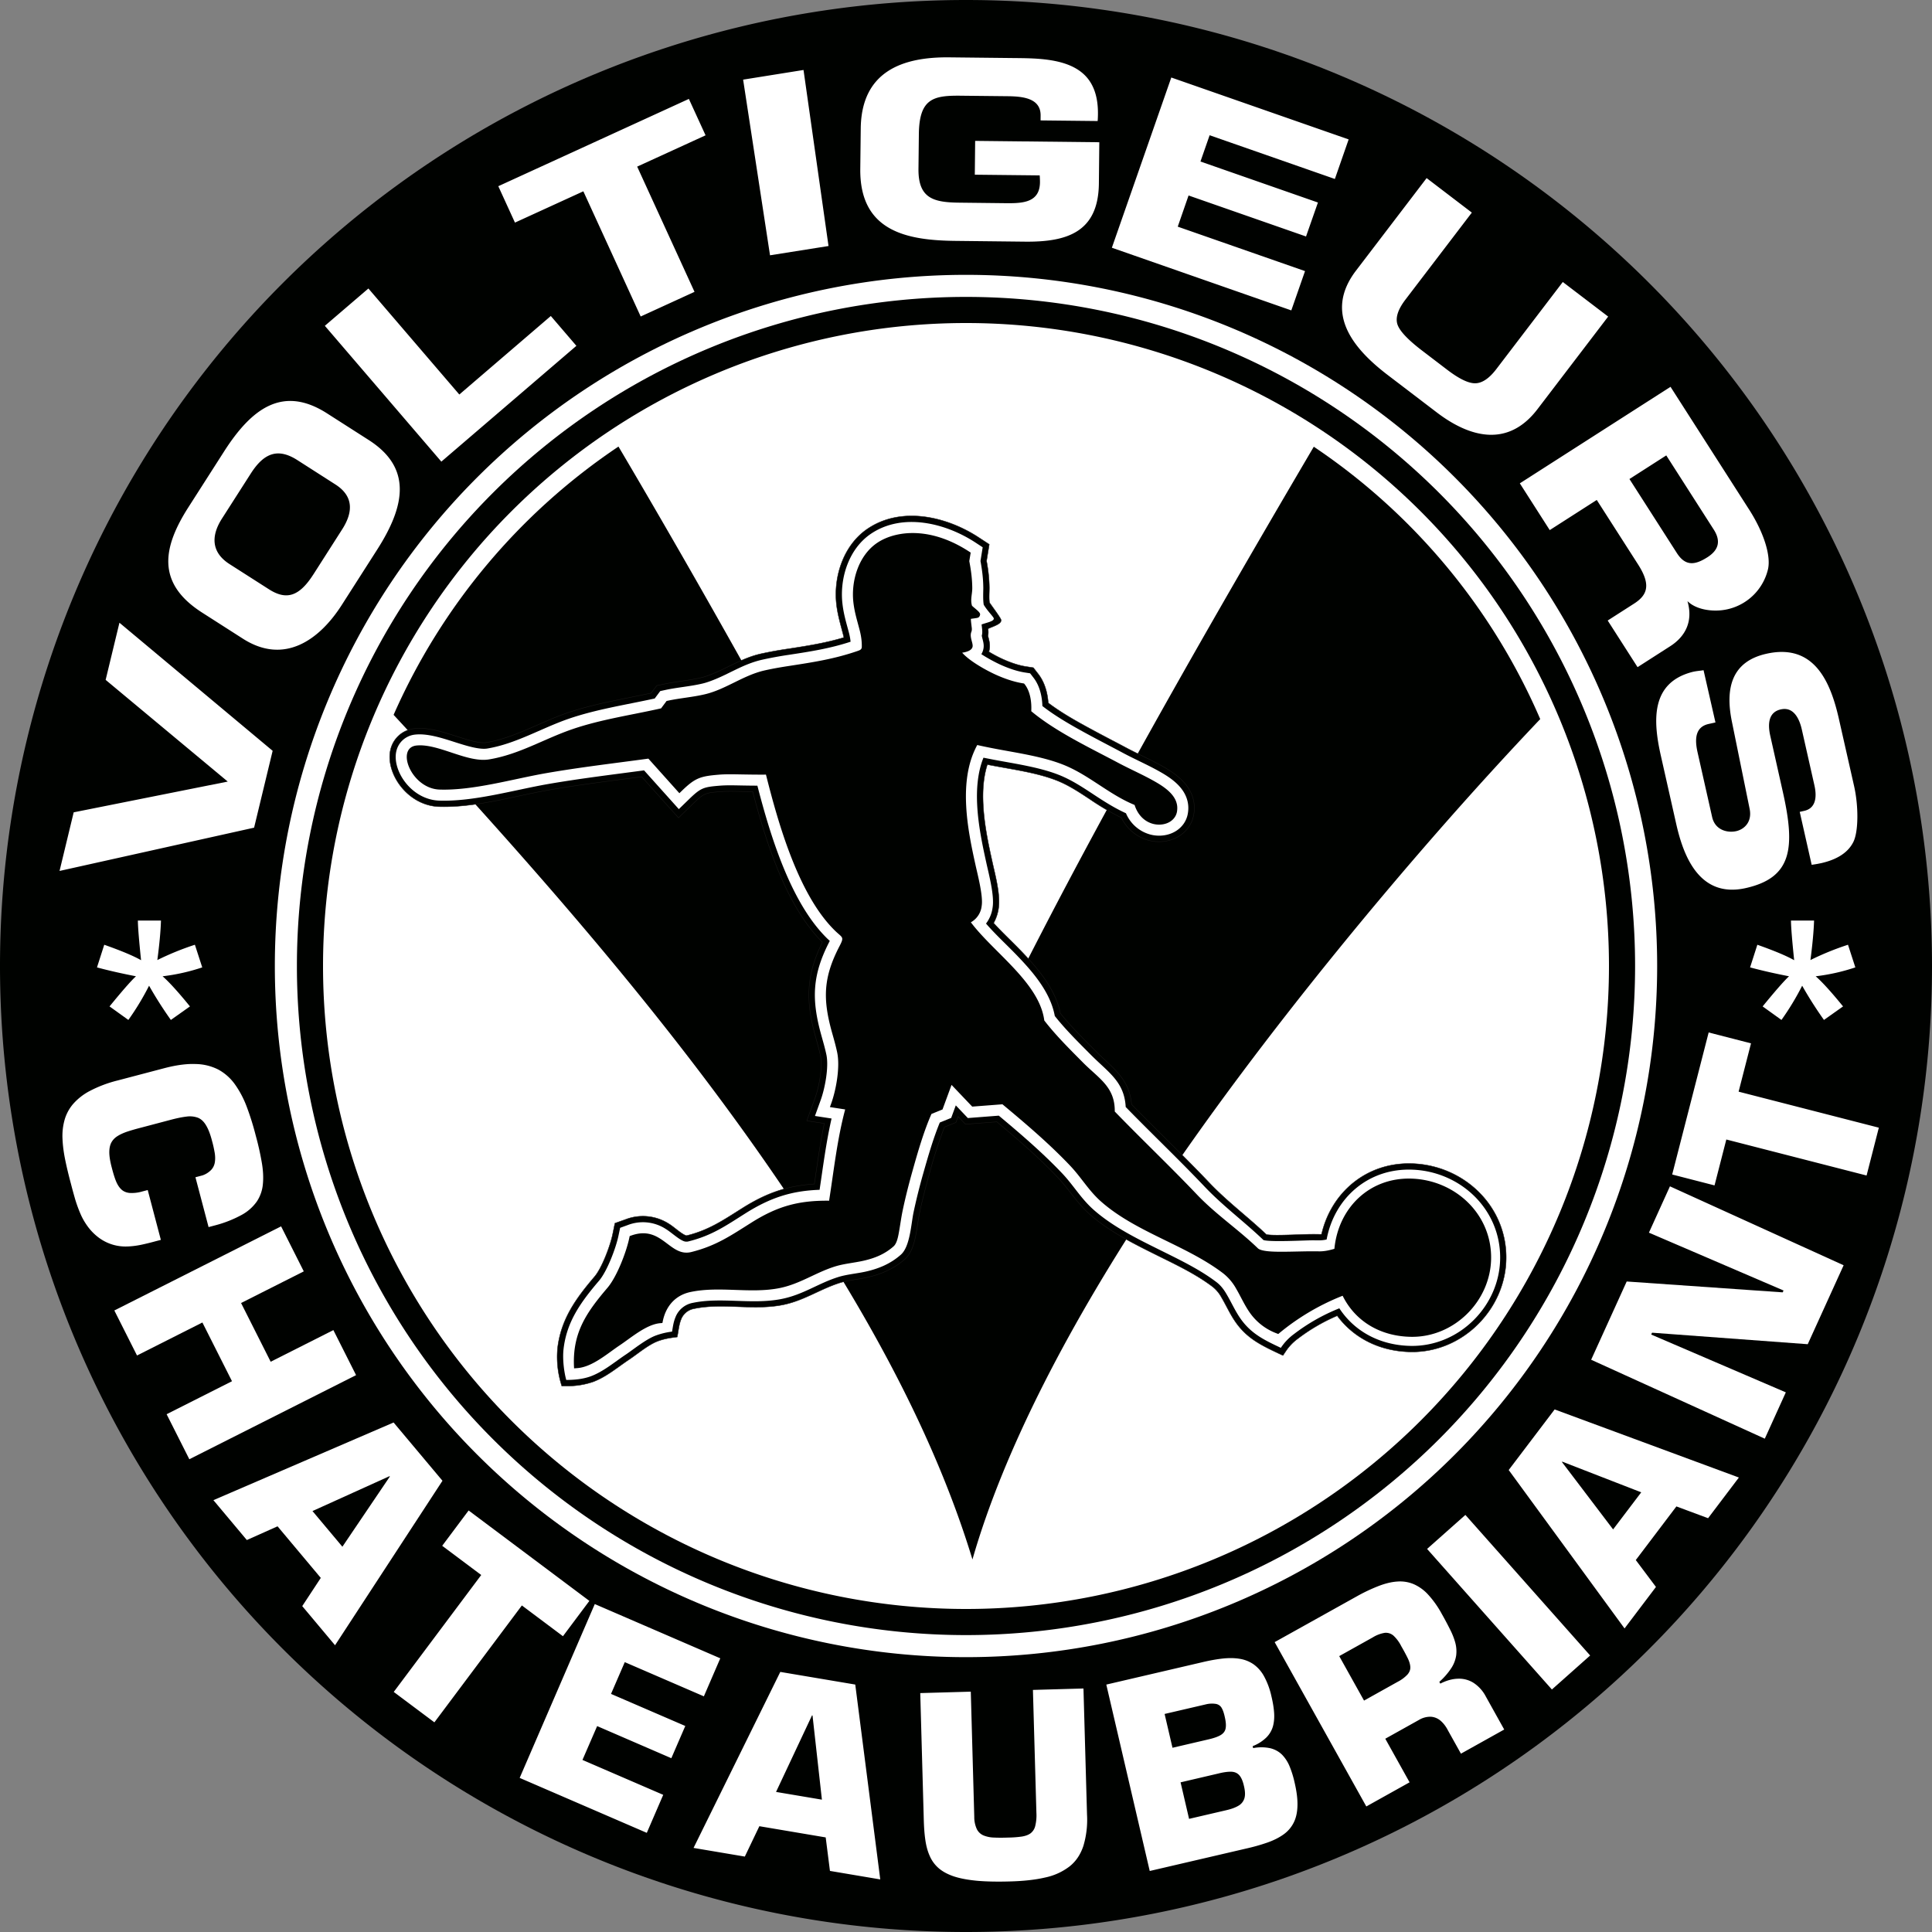
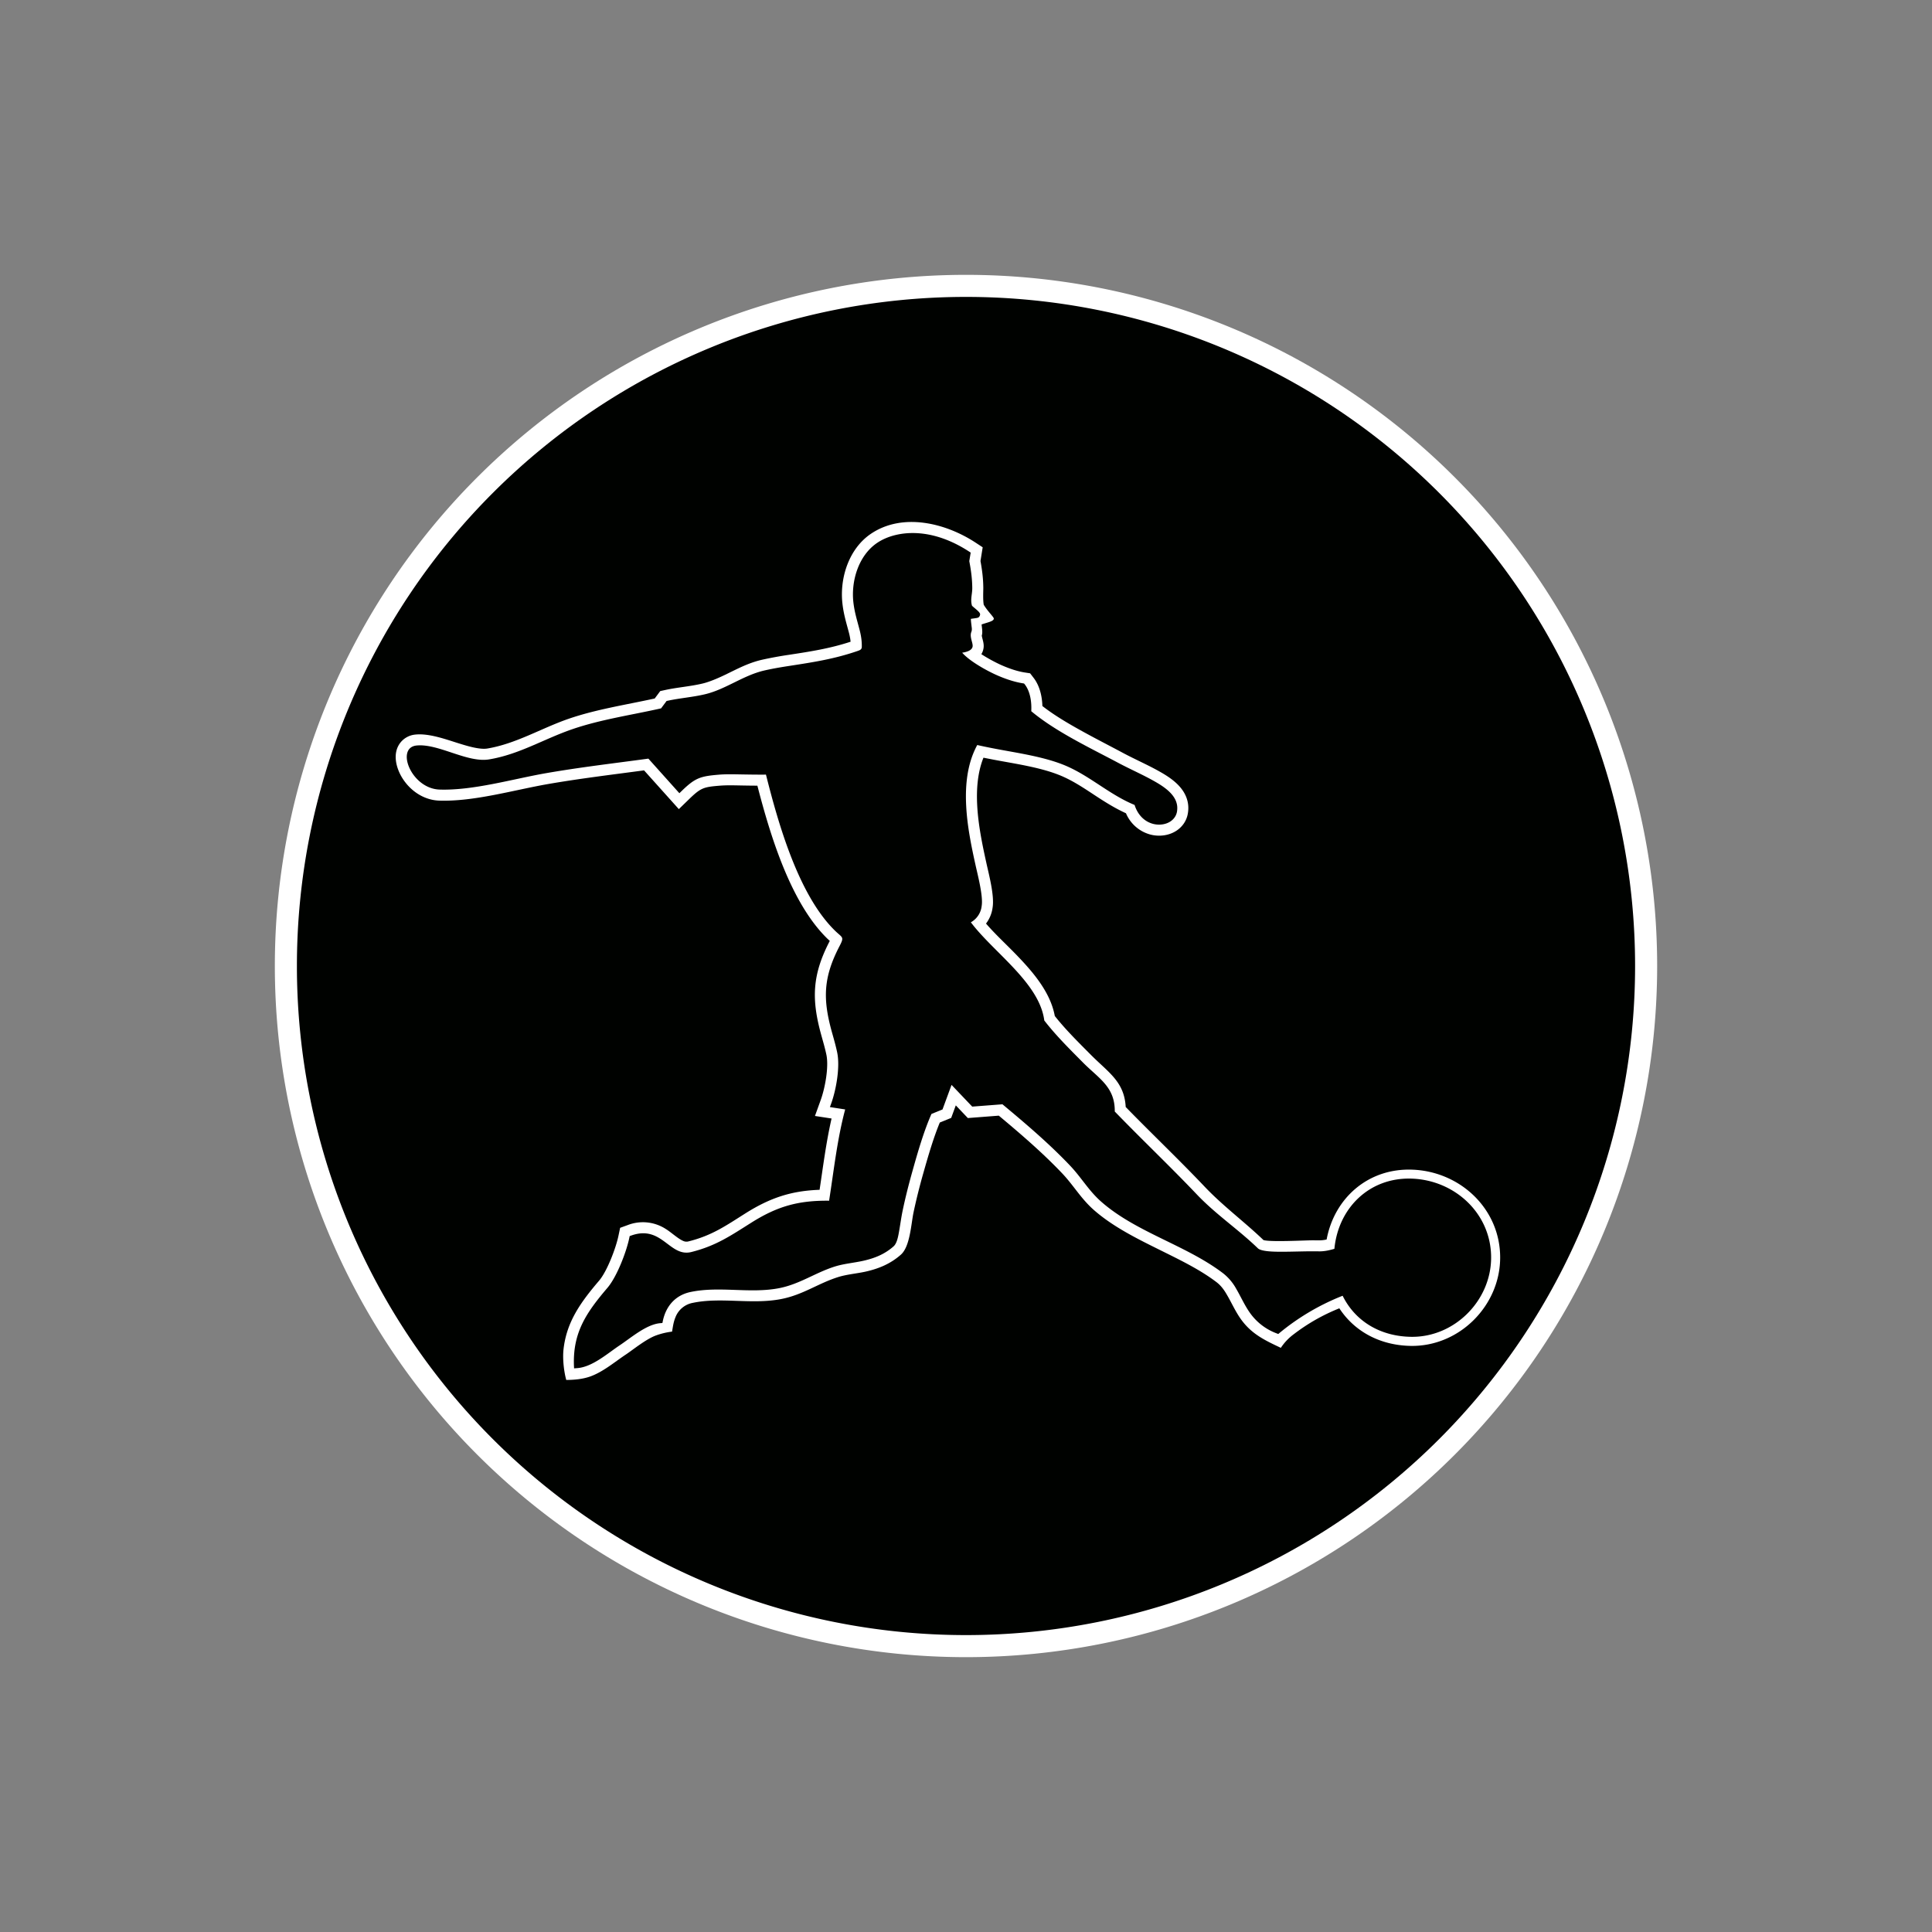
<svg xmlns="http://www.w3.org/2000/svg" width="500" height="500" fill="none">
  <rect width="100%" height="100%" fill="#808080" stroke="none" />
-   <path fill="#000200" fill-rule="evenodd" d="M250 0a250 250 0 1 1 0 500 250 250 0 0 1 0-500Z" clip-rule="evenodd" />
+   <path fill="#000200" fill-rule="evenodd" d="M250 0Z" clip-rule="evenodd" />
  <path fill="#fff" fill-rule="evenodd" d="M250 71.13a178.87 178.87 0 1 1 0 357.74 178.87 178.87 0 0 1 0-357.74Z" clip-rule="evenodd" />
  <path fill="#000200" fill-rule="evenodd" d="M250 76.84a173.16 173.16 0 1 1 0 346.32 173.16 173.16 0 0 1 0-346.32Z" clip-rule="evenodd" />
-   <path fill="#fff" fill-rule="evenodd" d="M250 83.6a166.4 166.4 0 1 1 0 332.8 166.4 166.4 0 0 1 0-332.8Z" clip-rule="evenodd" />
-   <path fill="#000200" fill-rule="evenodd" d="M101.86 185c40.27 43.54 76.72 85.22 106.95 131.66 17.58 26.99 33.54 56.31 42.86 86.93 8.07-28.15 25.08-61.23 48.36-95.93 25.6-38.15 63.94-85.13 98.58-121.56a162.4 162.4 0 0 0-58.6-70.49c-31.91 54.28-66.55 114.92-90.35 166.12-20.18-43.74-57.35-111.59-89.6-166.16a162.42 162.42 0 0 0-58.2 69.44Z" clip-rule="evenodd" />
-   <path fill="#000200" fill-rule="evenodd" stroke="#1B1918" stroke-width=".11" d="M365.6 301.14c13.2.51 24.2 10.85 24.2 24.29 0 13.32-11.23 24.59-24.58 24.44-8.18-.1-14.94-3.65-19.15-9.36a47.55 47.55 0 0 0-10.25 5.98 12.68 12.68 0 0 0-3.05 3.2l-.74 1.1-1.21-.56c-4.4-2.08-8-3.82-10.92-7.9-1.5-2.09-2.49-4.38-3.78-6.57a9.02 9.02 0 0 0-2.23-2.7c-4.23-3.23-9.24-5.62-13.99-7.97-6.16-3.06-12.6-6.2-17.8-10.76-3.32-2.91-5.4-6.5-8.37-9.63-4.89-5.15-10.3-9.82-15.75-14.37l-8.12.62-1.9-2-.57 1.54-2.97 1.2a121.94 121.94 0 0 0-4 12.45c-.91 3.29-1.77 6.6-2.47 9.94-.75 3.58-.89 9.25-3.78 11.8-2.88 2.53-6.17 3.91-9.88 4.74-2.24.5-4.65.67-6.83 1.34-5.23 1.63-9.37 4.65-14.94 5.75-7.65 1.5-15.54-.57-22.9.98a4.42 4.42 0 0 0-3.4 2.87c-.42 1.07-.56 2.2-.75 3.32l-.2 1.13-1.13.15c-1.33.18-2.6.45-3.85.91-2.5.93-5.22 3.27-7.45 4.76-3.05 2.03-5.81 4.43-9.28 5.76a20.08 20.08 0 0 1-7 1.1h-1.18l-.33-1.14a24.43 24.43 0 0 1-.75-8.64c.89-7.54 4.76-12.86 9.56-18.5 1.93-2.26 4.08-8.03 4.69-10.97l.59-2.87 2.76-.98a12.45 12.45 0 0 1 11.2 1.13c1.35.82 2.99 2.43 4.33 3 .18.07.24.06.42.02 5.65-1.41 9.4-4 14.23-7.04 6.14-3.88 11.62-5.84 18.68-6.28.77-5.23 1.47-10.49 2.57-15.67l-4.53-.7 2.15-5.93c1-2.78 2-7.93 1.4-10.85-.36-1.68-.85-3.34-1.3-5-2.6-9.34-2.42-15.9 1.79-24.43-9.42-9.34-14.67-26.13-18.04-38.97-1.17 0-2.34-.03-3.5-.05-1.62-.03-3.24-.07-4.85.06-3.78.3-4.23.34-6.97 3l-3.88 3.77-9.53-10.63c-8.03 1.07-16.09 2.04-24.08 3.44-9.23 1.62-18.92 4.58-28.34 4.3-4.34-.14-8.2-2.6-10.59-6.17-2.28-3.4-3.36-8.27-.42-11.65a7.12 7.12 0 0 1 4.65-2.38c3.88-.43 8.17 1.17 11.83 2.3 1.67.53 5.03 1.6 6.73 1.31 7.28-1.2 13.86-5.23 20.78-7.61 7.12-2.46 14.57-3.6 21.9-5.2l1.44-1.92 1.9-.4c3.16-.68 6.4-.91 9.54-1.65a15.4 15.4 0 0 0 1.52-.44c4.84-1.68 8.79-4.57 13.95-5.74a98.6 98.6 0 0 1 6.97-1.27c4.95-.76 9.76-1.51 14.54-2.95-.05-.27-.12-.53-.18-.8-.69-2.65-1.43-5.1-1.74-7.84-.81-7.2 1.88-15.33 8.06-19.5 8.73-5.9 20.39-3.2 28.66 2.18l2.83 1.85-.7 4.3c.43 2.31.7 4.6.72 6.96 0 1.2-.12 2.6.04 3.8.77 1.14 2.3 3.15 2.89 4.22.68 1.23-1.82 1.88-3.25 2.55.06.62.1 1.23-.04 1.84l.06.24c.35 1.36.6 2.42.2 3.83l-.01.06c1.14.7 2.35 1.34 3.53 1.88 1.85.83 3.93 1.6 5.94 1.92l2.04.32 1.26 1.63c1.64 2.11 2.4 4.83 2.59 7.48 3.51 2.66 7.5 4.87 11.36 6.95 2.92 1.59 5.88 3.1 8.82 4.67 3.18 1.7 6.5 3.13 9.64 4.92 3.36 1.92 6.66 4.41 7.69 8.34.35 1.36.39 2.78.12 4.15a8.08 8.08 0 0 1-1.34 3.16c-2.25 3.2-6.41 4.33-10.12 3.43a11 11 0 0 1-7.23-5.89 67.55 67.55 0 0 1-8.2-4.82c-2.75-1.81-5.54-3.67-8.63-4.87-5.15-2-11.15-2.79-16.57-3.83l-1.3-.25c-1.08 3.34-1.26 7.04-1.07 10.5.26 4.96 1.28 9.87 2.35 14.7.76 3.46 2.18 8.63 1.6 12.09a11.01 11.01 0 0 1-1.26 3.72c1.98 2.2 4.15 4.22 6.22 6.33 4.65 4.75 9.7 10.33 11.06 17.05 2.76 3.43 5.93 6.55 9.03 9.67 4.48 4.5 8.8 7.1 9.39 13.88 6.65 6.8 13.54 13.37 20.1 20.27 4.58 4.83 9.97 8.84 14.8 13.42 1.39.24 4.44.13 5.63.1 2.11-.04 4.26-.17 6.36-.18.57 0 1.14 0 1.72.02.18 0 .37 0 .56-.03 2.5-10.8 11.67-18.72 23.58-18.27Z" clip-rule="evenodd" />
  <path fill="#fff" fill-rule="evenodd" d="M253.97 169.3a41.98 41.98 0 0 0 4.85 2.68c1.96.89 4.2 1.71 6.34 2.05l1.43.22.88 1.14c1.57 2.02 2.22 4.72 2.3 7.33 3.68 2.87 8.12 5.34 12.14 7.52 2.93 1.58 5.89 3.1 8.82 4.67 3.17 1.69 6.5 3.12 9.61 4.9 2.95 1.68 6.05 3.91 6.95 7.38.3 1.14.32 2.31.1 3.47a6.5 6.5 0 0 1-1.08 2.55c-1.89 2.67-5.4 3.56-8.48 2.8a9.52 9.52 0 0 1-6.43-5.54c-3.01-1.37-5.73-3.11-8.5-4.94-2.87-1.89-5.73-3.77-8.94-5.02-5.1-2-11.44-2.88-16.84-3.91l-2.6-.51-.02.05c-1.53 3.85-1.82 8.22-1.6 12.32.27 5.05 1.3 10.03 2.39 14.96.68 3.09 2.1 8.41 1.59 11.48a8.65 8.65 0 0 1-1.7 4.12c2.2 2.55 4.82 4.99 7.08 7.29 4.47 4.56 9.53 10.1 10.72 16.63 2.81 3.56 6.2 6.89 9.38 10.09 4.5 4.53 8.62 6.9 8.97 13.46 6.77 6.95 13.8 13.63 20.48 20.67 4.71 4.96 10.25 9.04 15.18 13.77 1.9.55 10.68.06 12.76.06l1.68.01a8.3 8.3 0 0 0 1.9-.22c1.97-10.61 10.66-18.52 22.21-18.07 12.36.47 22.7 10.13 22.7 22.73 0 12.45-10.51 23.01-23 22.88-8.16-.1-14.76-3.82-18.62-9.73a49.58 49.58 0 0 0-11.75 6.67 14 14 0 0 0-3.39 3.56c-4.08-1.93-7.56-3.54-10.32-7.4-1.48-2.07-2.42-4.28-3.7-6.44-.7-1.21-1.5-2.3-2.63-3.16-4.27-3.25-9.44-5.74-14.23-8.12-5.99-2.97-12.43-6.1-17.48-10.53-3.39-2.98-5.27-6.4-8.26-9.54-5.03-5.29-10.74-10.2-16.37-14.9l-8.01.62-3.12-3.28-1.19 3.24-2.95 1.2c-1.72 4.15-3.1 9-4.3 13.22a154.3 154.3 0 0 0-2.5 10.04c-.64 3.08-.9 8.85-3.28 10.94-2.68 2.37-5.73 3.63-9.19 4.4-2.24.49-4.8.7-6.96 1.37-5.26 1.64-9.08 4.58-14.77 5.7-7.63 1.5-15.6-.55-22.93 1a5.97 5.97 0 0 0-4.51 3.8c-.5 1.23-.63 2.35-.85 3.64a19 19 0 0 0-4.18 1c-2.58.95-5.92 3.69-7.77 4.92-2.87 1.91-5.71 4.35-8.98 5.6-2.2.84-4.66.98-6.45.99-.5-1.73-1.03-5.2-.7-8.03.81-6.92 4.24-11.86 9.2-17.67 2.08-2.45 4.36-8.46 5.02-11.67l.42-2 1.93-.7a10.9 10.9 0 0 1 9.87.99c1.4.85 3.16 2.53 4.54 3.11a2 2 0 0 0 1.4.1c6.03-1.51 9.58-4.02 14.68-7.24 6.5-4.1 12-5.85 19.2-6.1.92-6.14 1.71-12.39 3.1-18.45l-4.3-.66 1.5-4.15c1.1-3.06 2.13-8.49 1.46-11.7-.36-1.72-.86-3.4-1.33-5.1-2.57-9.27-2.36-15.58 2.2-24.34l.01-.01-.6-.56c-9.46-9.2-14.74-26.47-18.14-39.62-1.57 0-3.13-.03-4.7-.06-1.64-.03-3.34-.07-4.99.06-4.18.34-4.92.52-7.93 3.44l-2.71 2.63-9-10.03c-8.33 1.12-16.68 2.12-24.96 3.56-8.9 1.56-19.02 4.55-28.02 4.27-3.84-.12-7.23-2.33-9.34-5.47-1.87-2.78-3-6.95-.55-9.76a5.56 5.56 0 0 1 3.65-1.86c3.54-.38 7.83 1.2 11.2 2.25 1.97.61 5.4 1.7 7.45 1.36 7.47-1.25 13.92-5.23 21.03-7.69 7.17-2.47 14.88-3.63 22.3-5.26l1.43-1.92 1.33-.29c3.16-.68 6.44-.91 9.57-1.65.56-.13 1.12-.3 1.66-.49 4.83-1.66 8.6-4.5 13.8-5.68a97.2 97.2 0 0 1 6.85-1.26c5.65-.86 10.64-1.63 16.05-3.4-.07-.76-.21-1.49-.41-2.27-.7-2.66-1.39-4.83-1.7-7.63-.75-6.62 1.69-14.2 7.38-18.04 8.19-5.52 19.23-2.8 26.94 2.2l1.98 1.3-.57 3.55c.43 2.35.71 4.55.73 6.97 0 .8-.12 3.02.11 4.35.95 1.6 2.56 3.15 2.6 3.53.08.71-1.35.96-3.15 1.56.05.68.33 2.09.05 2.85 0 .21.1.55.14.73.27 1.04.52 1.92.21 3.03-.1.4-.27.77-.47 1.1Z" clip-rule="evenodd" />
  <path fill="#000200" fill-rule="evenodd" d="M249.01 168.92c2.02 2.28 6.37 4.63 8.63 5.66 2.2 1 4.69 1.88 7.08 2.26l.3.05.2.24c1.42 1.83 1.8 4.6 1.67 6.93 6.3 5.28 15.25 9.5 22.5 13.36 3.14 1.67 6.45 3.1 9.53 4.86 2.17 1.24 4.94 3.05 5.6 5.62.2.73.2 1.48.07 2.22-.1.51-.3 1-.61 1.43-1.2 1.7-3.54 2.16-5.47 1.69-2.49-.62-4.14-2.56-4.88-4.92-6.7-2.74-11.92-7.87-18.63-10.48-5.3-2.07-11.74-2.98-17.35-4.05-1.58-.3-3.16-.62-4.74-.98-.4.73-.75 1.49-1.06 2.26-1.7 4.25-2.04 9-1.8 13.53.27 5.22 1.32 10.34 2.45 15.43.56 2.52 1.97 7.92 1.56 10.4a5.52 5.52 0 0 1-2.8 4.26c5.79 7.74 17.75 15.67 19 25.41 2.99 3.88 6.63 7.47 10.07 10.94 4.08 4.1 8.25 6.27 8.17 12.62 7 7.24 14.3 14.16 21.24 21.46 4.86 5.12 10.75 9.06 15.8 13.94.9.87 4.44.88 5.63.89 3.4.02 6.8-.17 10.2-.1 1.33.02 2.7-.27 3.97-.66 1.02-10.63 9.14-18.58 20.1-18.16 11.12.43 20.46 9.05 20.46 20.4 0 11.15-9.45 20.67-20.64 20.54-7.7-.09-14.38-3.75-17.79-10.63a60.52 60.52 0 0 0-16.3 9.6l-.36.3-.43-.17a14.74 14.74 0 0 1-6.9-5.31c-1.4-1.98-2.34-4.16-3.56-6.24a13.2 13.2 0 0 0-3.36-3.98c-9.61-7.32-22.5-10.58-31.55-18.53-3.25-2.85-5.17-6.3-8.08-9.35-5.37-5.66-11.5-10.88-17.5-15.87l-7.82.6-5.35-5.62-2.34 6.36-2.86 1.16c-1.99 4.5-3.56 9.94-4.88 14.66-.95 3.37-1.83 6.8-2.55 10.23-.4 1.88-.64 3.78-.98 5.67-.2 1.1-.52 2.95-1.4 3.71-2.3 2.04-4.94 3.09-7.92 3.75-2.35.52-4.9.73-7.19 1.44-5.08 1.58-9.13 4.57-14.47 5.62-7.54 1.48-15.43-.59-22.97 1-3.9.82-6.34 3.64-7.15 7.45l-.12.57-.58.05c-3.56.3-7.55 3.78-10.45 5.71-3.2 2.13-7.1 5.64-11.03 5.92l-.8.06-.04-.8c-.28-8.57 3.26-13.68 8.69-20.06 2.41-2.83 4.89-9.24 5.65-12.94l.09-.43.41-.15c7.98-2.83 9.87 5.69 15.55 4.27 6.38-1.6 10.13-4.2 15.51-7.59 6.77-4.27 12.2-5.77 20.14-5.69 1.23-7.84 2.1-15.95 4.16-23.62l-3.95-.61.32-.89c1.3-3.6 2.35-9.49 1.56-13.25-.37-1.78-.88-3.53-1.37-5.28-2.38-8.57-2.24-14.14 1.99-22.26 1.28-2.45.73-2.11-1.15-3.94-9.47-9.22-14.7-27.7-17.9-40.42-2.3.02-4.58-.02-6.86-.06-1.75-.03-3.54-.07-5.28.07-4.86.4-6.18.83-9.69 4.24l-.58.56-8.02-8.95c-8.87 1.21-17.76 2.24-26.57 3.78-8.6 1.51-18.77 4.5-27.44 4.23-7.36-.23-11.46-10.8-6.02-11.4 5.61-.6 13.12 4.53 18.8 3.59 7.84-1.3 14.12-5.26 21.5-7.8 7.37-2.54 15.41-3.69 23.02-5.41l1.42-1.91.29-.06c3.18-.69 6.46-.92 9.62-1.67 5.4-1.27 9.92-4.91 15.44-6.17 2.2-.5 4.42-.87 6.65-1.21 6.16-.95 11.55-1.79 17.5-3.85.52-.18 1-.37 1.02-1 .03-1.53-.17-2.88-.55-4.36-.65-2.52-1.33-4.59-1.63-7.24-.62-5.54 1.35-12.1 6.15-15.35 2.84-1.91 6.48-2.65 9.86-2.54 5 .16 9.77 2.07 13.92 4.77l.43.28-.36 2.21c.45 2.37.75 4.54.77 6.96.01 1.59-.54 2.93-.08 4.55.1.21 1.55 1.25 1.92 1.8.17.25.27.41.1.83-.22.58-.72.55-1.2.64-.23.04-.77.1-1.1.16 0 .53.1 1.22.15 1.66.06.62.21 1.1-.03 1.72-.54 1.36.56 3 .3 3.9-.24.92-1.52 1.3-2.67 1.48Z" clip-rule="evenodd" />
-   <path fill="#fff" fill-rule="evenodd" d="m38.24 307.98-1.38.36a9.48 9.48 0 0 1-3.38.39c-.88-.1-1.6-.43-2.14-.97-.55-.53-1-1.27-1.37-2.2-.37-.94-.7-2.06-1.04-3.37-.4-1.5-.61-2.75-.64-3.78-.02-1.04.13-1.9.46-2.59.34-.69.85-1.26 1.54-1.72.7-.46 1.57-.87 2.62-1.23 1.06-.35 2.28-.7 3.69-1.06l7.34-1.94c1.66-.45 3.1-.75 4.28-.89a6.13 6.13 0 0 1 3.01.29c.83.34 1.53 1 2.1 1.97.59.97 1.12 2.34 1.57 4.12.3 1.06.5 2.05.66 2.96.15.9.16 1.73.04 2.47-.11.74-.42 1.4-.93 1.96a5.7 5.7 0 0 1-2.27 1.44l-1.82.48 3.4 12.9 1.81-.48a30.2 30.2 0 0 0 6.8-2.7 11.49 11.49 0 0 0 3.9-3.48 9.6 9.6 0 0 0 1.54-4.44c.17-1.67.08-3.54-.28-5.62a72.4 72.4 0 0 0-1.57-6.99 70.62 70.62 0 0 0-2.35-7.5 25.32 25.32 0 0 0-3.05-5.76 12.85 12.85 0 0 0-4.23-3.77 13.35 13.35 0 0 0-5.91-1.46c-2.3-.1-5 .26-8.1 1.07l-12.16 3.2a32.08 32.08 0 0 0-7.1 2.68 14.88 14.88 0 0 0-4.4 3.44 10.9 10.9 0 0 0-2.2 4.19 15.38 15.38 0 0 0-.5 4.87c.08 1.73.32 3.58.73 5.51.4 1.95.9 3.99 1.47 6.11.35 1.37.72 2.7 1.1 4.02.4 1.31.86 2.56 1.39 3.78.52 1.2 1.2 2.33 1.98 3.37.8 1.05 1.75 2 2.9 2.83a11.58 11.58 0 0 0 7.09 2.15c1.2-.03 2.4-.18 3.64-.43 1.23-.26 2.49-.57 3.77-.92l1.38-.36-3.4-12.9ZM92.15 355.88l-5.87-11.65-16.23 8.19-7.66-15.2 16.23-8.19-5.87-11.65-43.16 21.77 5.87 11.65 16.92-8.54 7.66 15.2L43.12 366 49 377.65l43.16-21.77ZM135.06 415.49l10.63 7.96 6.84-9.14-31.25-23.4-6.84 9.14 10.1 7.56-22.64 30.26 10.52 7.87 22.64-30.25ZM161.69 430.16l20.47 8.85 4.25-9.84-32.48-14.04-19.44 44.99 32.9 14.22 4.25-9.84-20.9-9.03 3.8-8.76 19.2 8.31 3.61-8.34-19.22-8.3 3.56-8.22ZM267.32 437.35l.9 31.8a11.5 11.5 0 0 1-.3 3.4 3.37 3.37 0 0 1-1.2 1.9c-.57.42-1.33.7-2.28.85a27 27 0 0 1-3.5.26c-1.38.05-2.6.05-3.67 0a7.69 7.69 0 0 1-2.73-.55 3.42 3.42 0 0 1-1.73-1.62 7.42 7.42 0 0 1-.67-3.2l-.9-32.39-13.08.37.91 32.65c.05 1.96.17 3.73.4 5.31.22 1.58.6 2.99 1.15 4.2a8.77 8.77 0 0 0 2.3 3.15c1.02.88 2.32 1.58 3.94 2.13 1.6.53 3.6.9 5.97 1.13 2.36.21 5.16.27 8.42.18 3.6-.09 6.68-.42 9.26-1.03a15.6 15.6 0 0 0 6.3-2.87c1.64-1.3 2.81-3.05 3.55-5.24a23.5 23.5 0 0 0 .96-8.15l-.92-32.65-13.08.37ZM83.02 408.36l-4.8 7.3 8.49 10.13 27.8-42.57-12.65-15.08-46.63 20.1 8.65 10.32 7.95-3.55 11.19 13.35Zm5.59-8.07-7.74-9.23 19.94-9.03.08.1-12.28 18.16ZM213.69 475.52l1.1 8.67 13.02 2.2-6.47-50.43-19.4-3.27-22.45 45.55 13.27 2.24 3.76-7.86 17.17 2.9Zm-.98-9.77-11.87-2 9.31-19.81.13.02 2.43 21.79ZM433.85 389.86l8.2 3.05 7.97-10.53-47.68-17.62-11.89 15.68 29.98 41 8.13-10.74-5.22-6.96 10.51-13.88Zm-9.1-3.65-7.28 9.6-13.24-17.44.07-.1 20.44 7.94ZM297.55 484.21l25.14-5.85a48.5 48.5 0 0 0 5.4-1.54c1.6-.57 2.96-1.26 4.09-2.07a8.3 8.3 0 0 0 2.6-3c.62-1.2.95-2.65 1-4.36.06-1.7-.19-3.72-.74-6.08a25.34 25.34 0 0 0-1.27-4.12 9.48 9.48 0 0 0-1.95-3.05c-.8-.8-1.8-1.37-3.02-1.69a11.05 11.05 0 0 0-4.49-.04l-.12-.51a10.4 10.4 0 0 0 3.5-2.2 6.64 6.64 0 0 0 1.73-2.87c.3-1.08.41-2.26.32-3.56-.09-1.3-.32-2.7-.69-4.24a19.52 19.52 0 0 0-1.9-5.18 9.22 9.22 0 0 0-2.73-3.13 8.75 8.75 0 0 0-3.57-1.42c-1.33-.22-2.8-.24-4.41-.07-1.6.18-3.35.49-5.24.94l-24.89 5.8 11.24 48.24Zm3.85-40.64 10.62-2.47a6.56 6.56 0 0 1 2.71-.12c.65.14 1.13.5 1.44 1.04.32.55.58 1.3.79 2.27.3 1.27.38 2.27.23 3.02-.14.75-.6 1.33-1.34 1.76-.74.43-1.84.8-3.31 1.13l-9.1 2.12-2.04-8.75Zm4.12 17.7 9.8-2.29c1.35-.34 2.47-.48 3.33-.46.87.03 1.56.33 2.07.9.52.58.93 1.52 1.22 2.83.31 1.3.35 2.34.11 3.15a3.3 3.3 0 0 1-1.54 1.92c-.8.48-1.87.87-3.24 1.18l-9.54 2.22-2.2-9.46ZM353.01 440.11l-6.42-11.51 8.69-4.85a8.5 8.5 0 0 1 3.08-1.17c.85-.08 1.6.16 2.26.71a9.68 9.68 0 0 1 2.03 2.75 50.8 50.8 0 0 1 1.67 3.1c.42.86.64 1.64.67 2.3.03.69-.22 1.32-.73 1.92a9.35 9.35 0 0 1-2.56 1.9l-8.69 4.85Zm.59 27.4 11.2-6.25-6.29-11.28 8.69-4.85a5.73 5.73 0 0 1 3.08-.84c.94.06 1.79.4 2.54 1.03.74.64 1.4 1.49 1.95 2.58l3.32 5.95 11.2-6.25-4.77-8.56a9.4 9.4 0 0 0-3.2-3.54 7.03 7.03 0 0 0-4.02-1.05c-1.46.04-2.98.47-4.55 1.27l-.25-.46a17.89 17.89 0 0 0 3.1-3.56 8.24 8.24 0 0 0 1.26-3.29 8.66 8.66 0 0 0-.23-3.27c-.3-1.1-.75-2.26-1.37-3.47a83.94 83.94 0 0 0-2.1-3.94 25 25 0 0 0-3.59-5.08 11.11 11.11 0 0 0-3.77-2.7 9.12 9.12 0 0 0-4.15-.65c-1.45.09-3.02.46-4.69 1.09a44.3 44.3 0 0 0-5.44 2.53l-21.64 12.06 23.72 42.53ZM379.24 392.06l-9.91 8.8 32.3 36.38 9.9-8.8-32.29-36.38ZM427.33 345.38l.22-.48 40.29 2.98 9.29-20.43-44.95-20.43-5.44 11.99 34.84 14.97-.22.48-40.37-2.81-9.2 20.25 44.94 20.43 5.44-11.99-34.84-14.96ZM449.95 282.52l3.21-12.5-10.96-2.82-9.44 36.76 10.96 2.82 3.05-11.88 36.3 9.32 3.17-12.38-36.29-9.32ZM452.92 250.36l1.88-5.86c4.38 1.55 7.54 2.87 9.53 4-.52-4.97-.8-8.39-.83-10.26h5.98c-.09 2.72-.4 6.12-.94 10.22a72.03 72.03 0 0 1 9.72-3.96l1.9 5.86a51.06 51.06 0 0 1-10.26 2.3c1.68 1.47 4.04 4.06 7.08 7.8l-4.94 3.5a101.08 101.08 0 0 1-5.64-8.86 68.59 68.59 0 0 1-5.36 8.86l-4.87-3.5c3.2-3.92 5.47-6.53 6.83-7.8-3.54-.69-6.9-1.44-10.08-2.3ZM25.1 250.36l1.88-5.86c4.38 1.55 7.55 2.87 9.53 4-.52-4.97-.8-8.39-.83-10.26h5.98c-.08 2.72-.4 6.12-.94 10.22a72.06 72.06 0 0 1 9.72-3.96l1.9 5.86a51.05 51.05 0 0 1-10.26 2.3c1.68 1.47 4.04 4.06 7.08 7.8l-4.94 3.5a101.01 101.01 0 0 1-5.64-8.86 68.57 68.57 0 0 1-5.36 8.86l-4.87-3.5c3.2-3.92 5.47-6.53 6.84-7.8-3.55-.69-6.91-1.44-10.1-2.3ZM443.5 137.03l-12.27-19.17-9.53 6.11 12.28 19.17c2.22 3.46 4.7 3.12 7.92 1.06 2.93-1.88 3.5-4.22 1.6-7.17Zm9.14-5.21c4.01 6.26 5.71 12.2 4.9 15.56a13.89 13.89 0 0 1-13.25 10.63c-2.28.05-5.52-.44-7.58-2.44 1.5 5.13-.44 9.1-4.49 11.69l-8.42 5.4-7.73-12.07 6.82-4.37c3.59-2.3 4.35-4.98 1.03-10.16l-10.68-16.67-12.17 7.8-7.74-12.1 39-24.98 20.3 31.7ZM58.94 202.27l-31.6-26.32 3.57-14.79 39.65 33.15-4.8 19.89-50.35 11.2 3.66-15.17 39.87-7.96ZM369.21 46.09l11.7 8.93-17.2 22.54c-1.88 2.47-2.58 4.57-2.09 6.28.5 1.71 2.64 4.02 6.46 6.93l6.42 4.9c3.17 2.42 5.64 3.6 7.4 3.52 1.75-.07 3.54-1.3 5.35-3.67l17.2-22.54 11.74 8.95-18.29 23.96c-7.6 9.95-17.45 7.43-26.11.81l-12.64-9.64c-9.01-6.88-16.58-16.06-8.22-27.02l18.28-23.95ZM345.47 46.32 313.05 35l-2.37 6.8 30.4 10.61L338 61.2l-30.4-10.61-2.8 8.07 32.94 11.5-3.55 10.17-46.44-16.22 15.38-44.05 45.9 16.02-3.57 10.25ZM269.3 31.16l.01-1.24c.05-4.43-4.41-4.97-8.43-5.02l-12.21-.13c-7.1-.08-10.77.7-10.87 9.95l-.1 8.97c-.08 7.76 4 8.7 10.73 8.76l10.6.12c4.84.05 10.29.4 10.11-5.79-.01-.53-.03-1.01-.06-1.23v-.16l-16.8-.18.09-8.75 32.13.35-.11 10.7c-.14 12.66-8.38 15.14-19.11 15.03l-17.96-.2c-12.4-.13-24.85-2.33-24.68-18.63l.12-10.43c.16-14.88 10.9-18.57 22.93-18.44l16.46.18c6.55.07 15.93-.04 19.93 6.08 1.77 2.7 2.17 6.04 2.05 9.2-.01.37-.03.7-.06 1.02l-14.77-.16ZM440.88 173.45l3.08 13.52-1.81.4c-3.48.8-3.58 4-2.81 7.38l3.76 16.7c.8 3.56 4.25 4.17 6.39 3.61 2.13-.56 3.96-2.52 3.32-5.7l-4.6-22.62c-1.76-8.62-.07-15.52 8.9-17.54 12.27-2.77 16.58 7 18.8 16.87l3.93 17.37c1.17 5.19 1.15 11.78-.2 14.47-1.35 2.7-4.13 4.52-8.31 5.47l-.9.18c-.32.06-.84.15-1.57.25l-3.09-13.7 1.2-.27c2.73-.62 3.37-3.19 2.6-6.6l-3.26-14.45c-.58-2.58-2-5.83-5.23-5.24-3.2.58-3.7 3.41-2.95 6.8l3.3 14.73c3.23 14.42 2.32 22.06-9.61 24.75-12.15 2.74-16.2-8.59-18-16.53l-4-17.76c-2.13-9.41-2.42-18.8 8.01-21.6 1.16-.3 1.87-.3 3.05-.49ZM179.74 75.53l-13.93 6.38-14.84-32.4-17.7 8.1-4.31-9.42 49.32-22.59 4.32 9.42-17.7 8.1 14.84 32.41ZM118.87 102.1l23.68-20.32 6.62 7.72-34.95 29.97-30.15-35.15 11.27-9.66 23.53 27.44ZM88.46 156.55c-5.86 9.16-14.95 15.56-25.6 8.74l-10.55-6.75c-11.93-7.63-10.2-16.88-3.53-27.3l9.21-14.4c7.3-11.41 15.36-17.08 26.65-9.86l10.79 6.9c11.17 7.15 9.51 16.9 2.2 28.33l-9.17 14.34Zm-7.37-7.87L88.55 137c2.99-4.66 2.83-8.7-1.76-11.63l-9.84-6.3c-4.95-3.16-8.57-1.94-12.02 3.44l-7.5 11.72c-2.81 4.4-2.81 8.7 1.98 11.76l10.17 6.5c4.52 2.9 7.84 1.92 11.51-3.82ZM214.41 63.67l-15.13 2.4-6.96-45.46 15.63-2.5 6.47 45.56Z" clip-rule="evenodd" />
</svg>